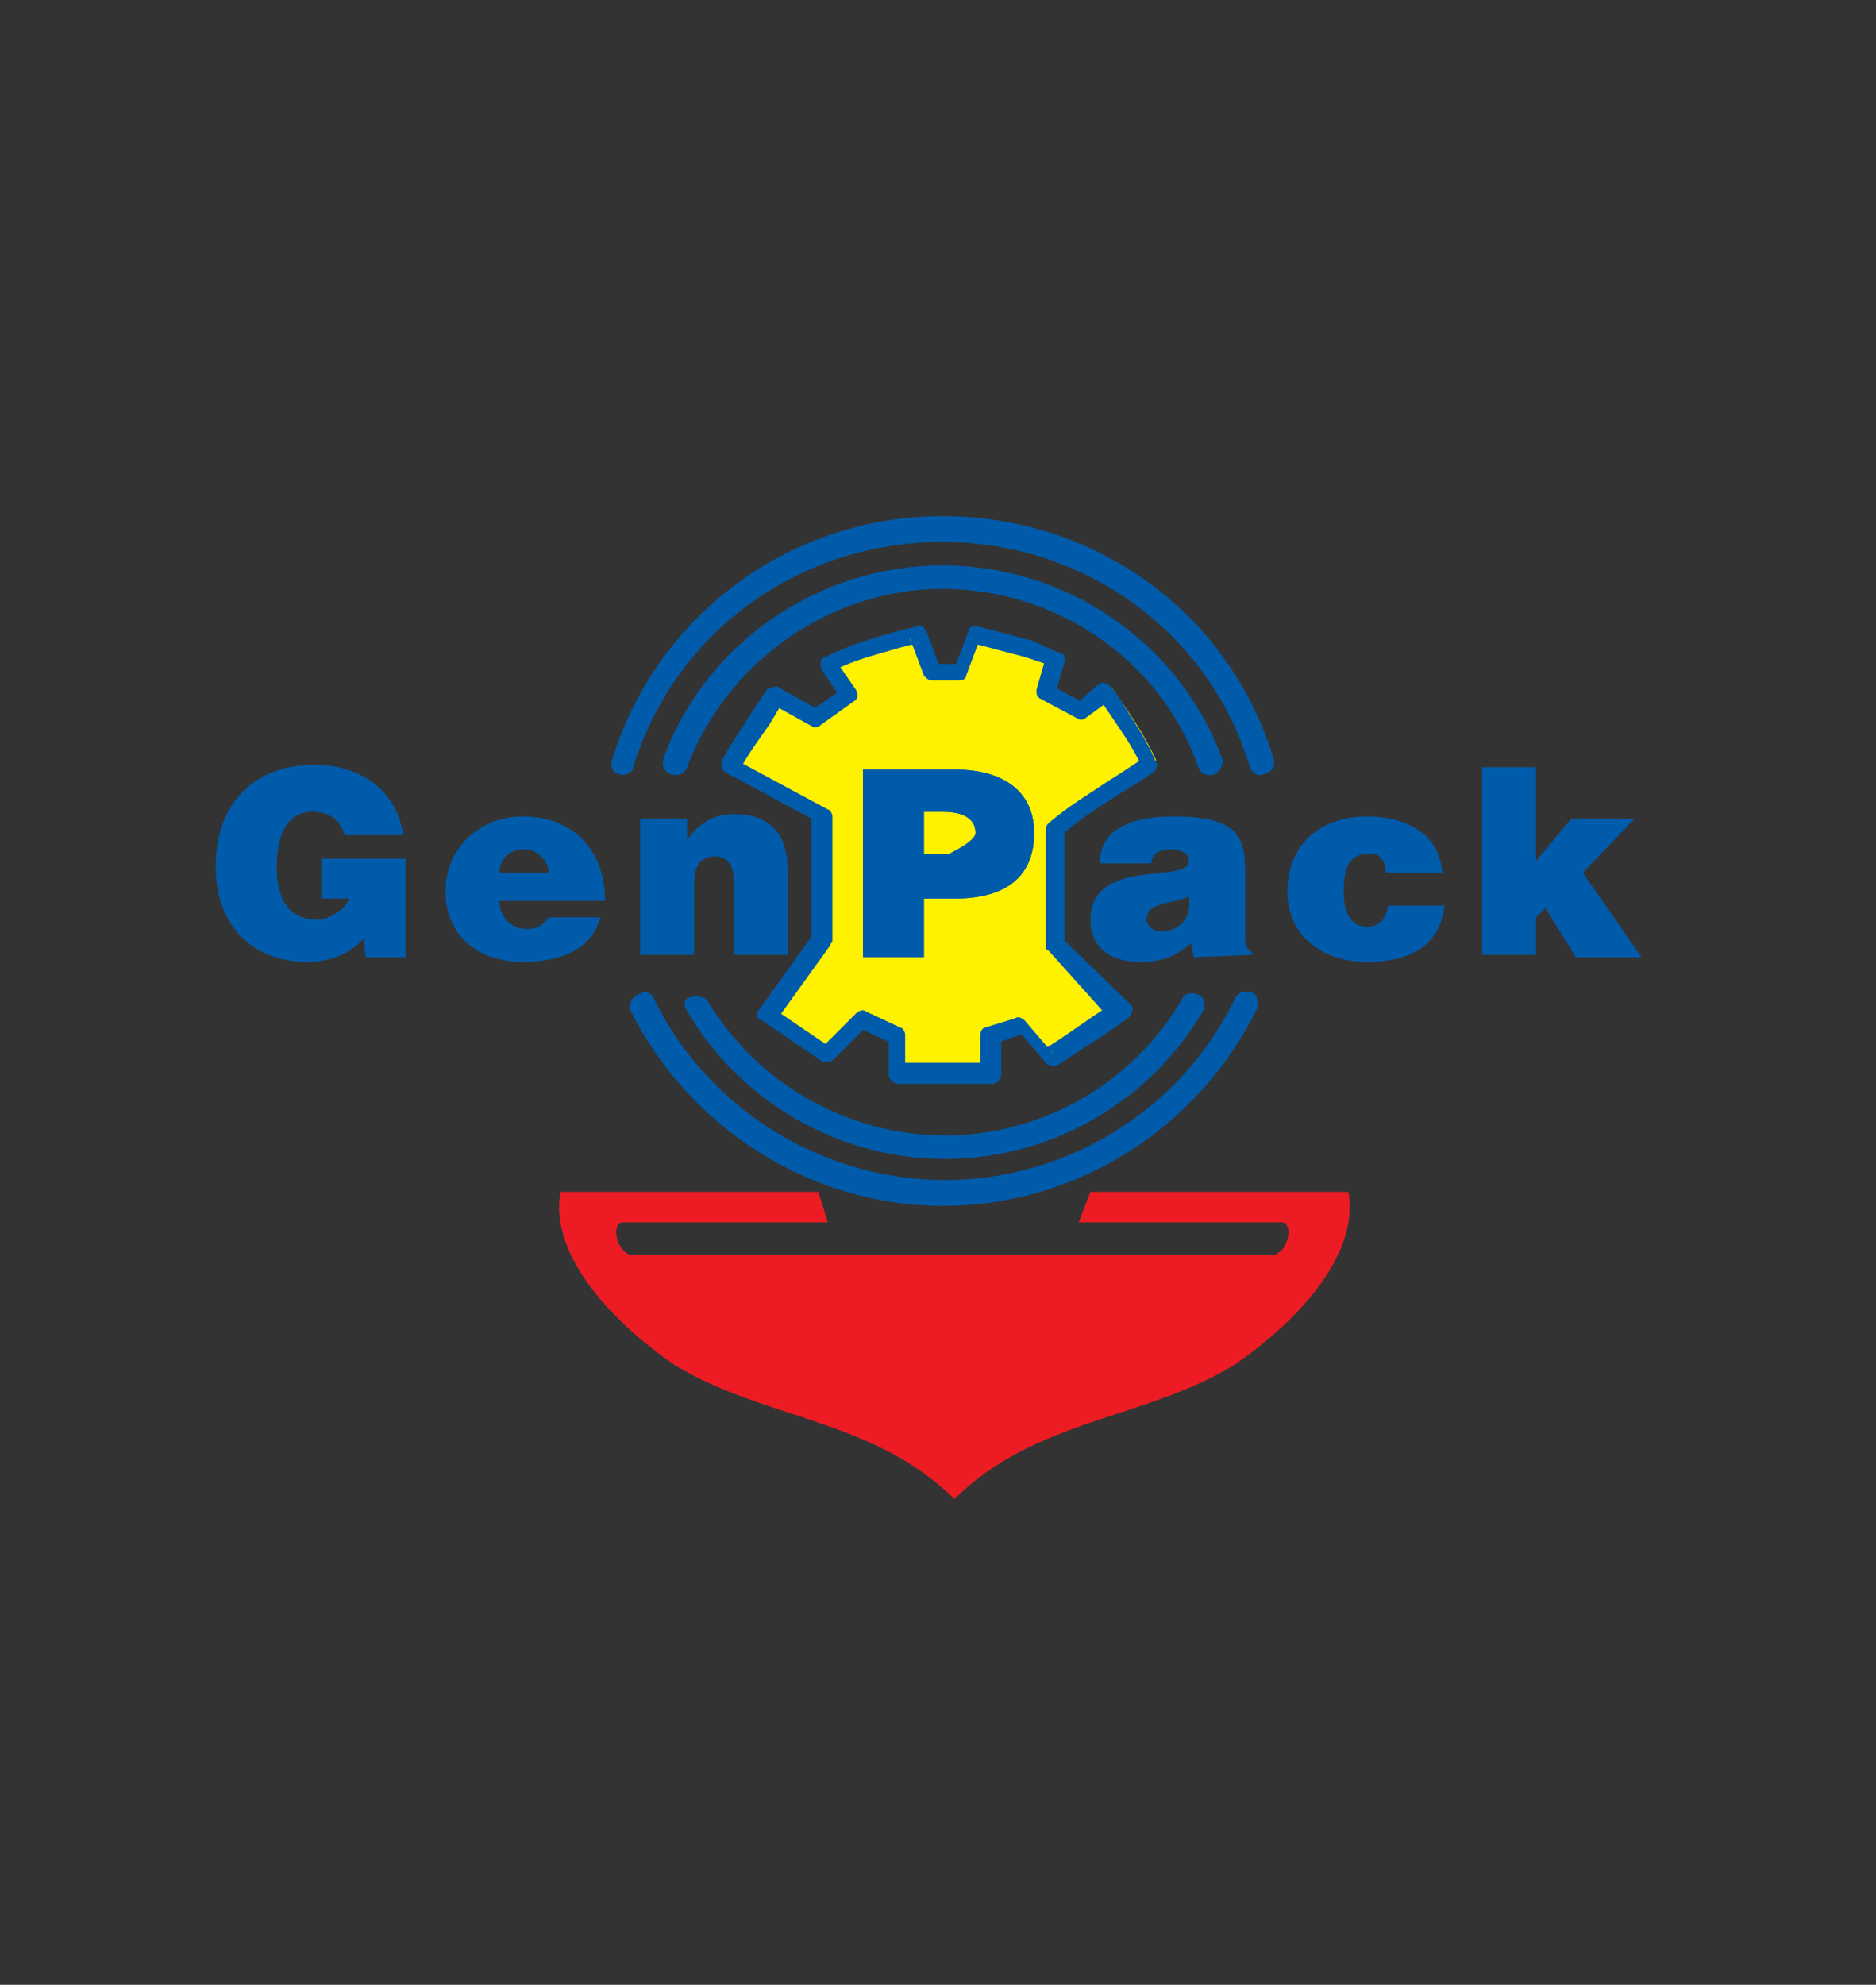
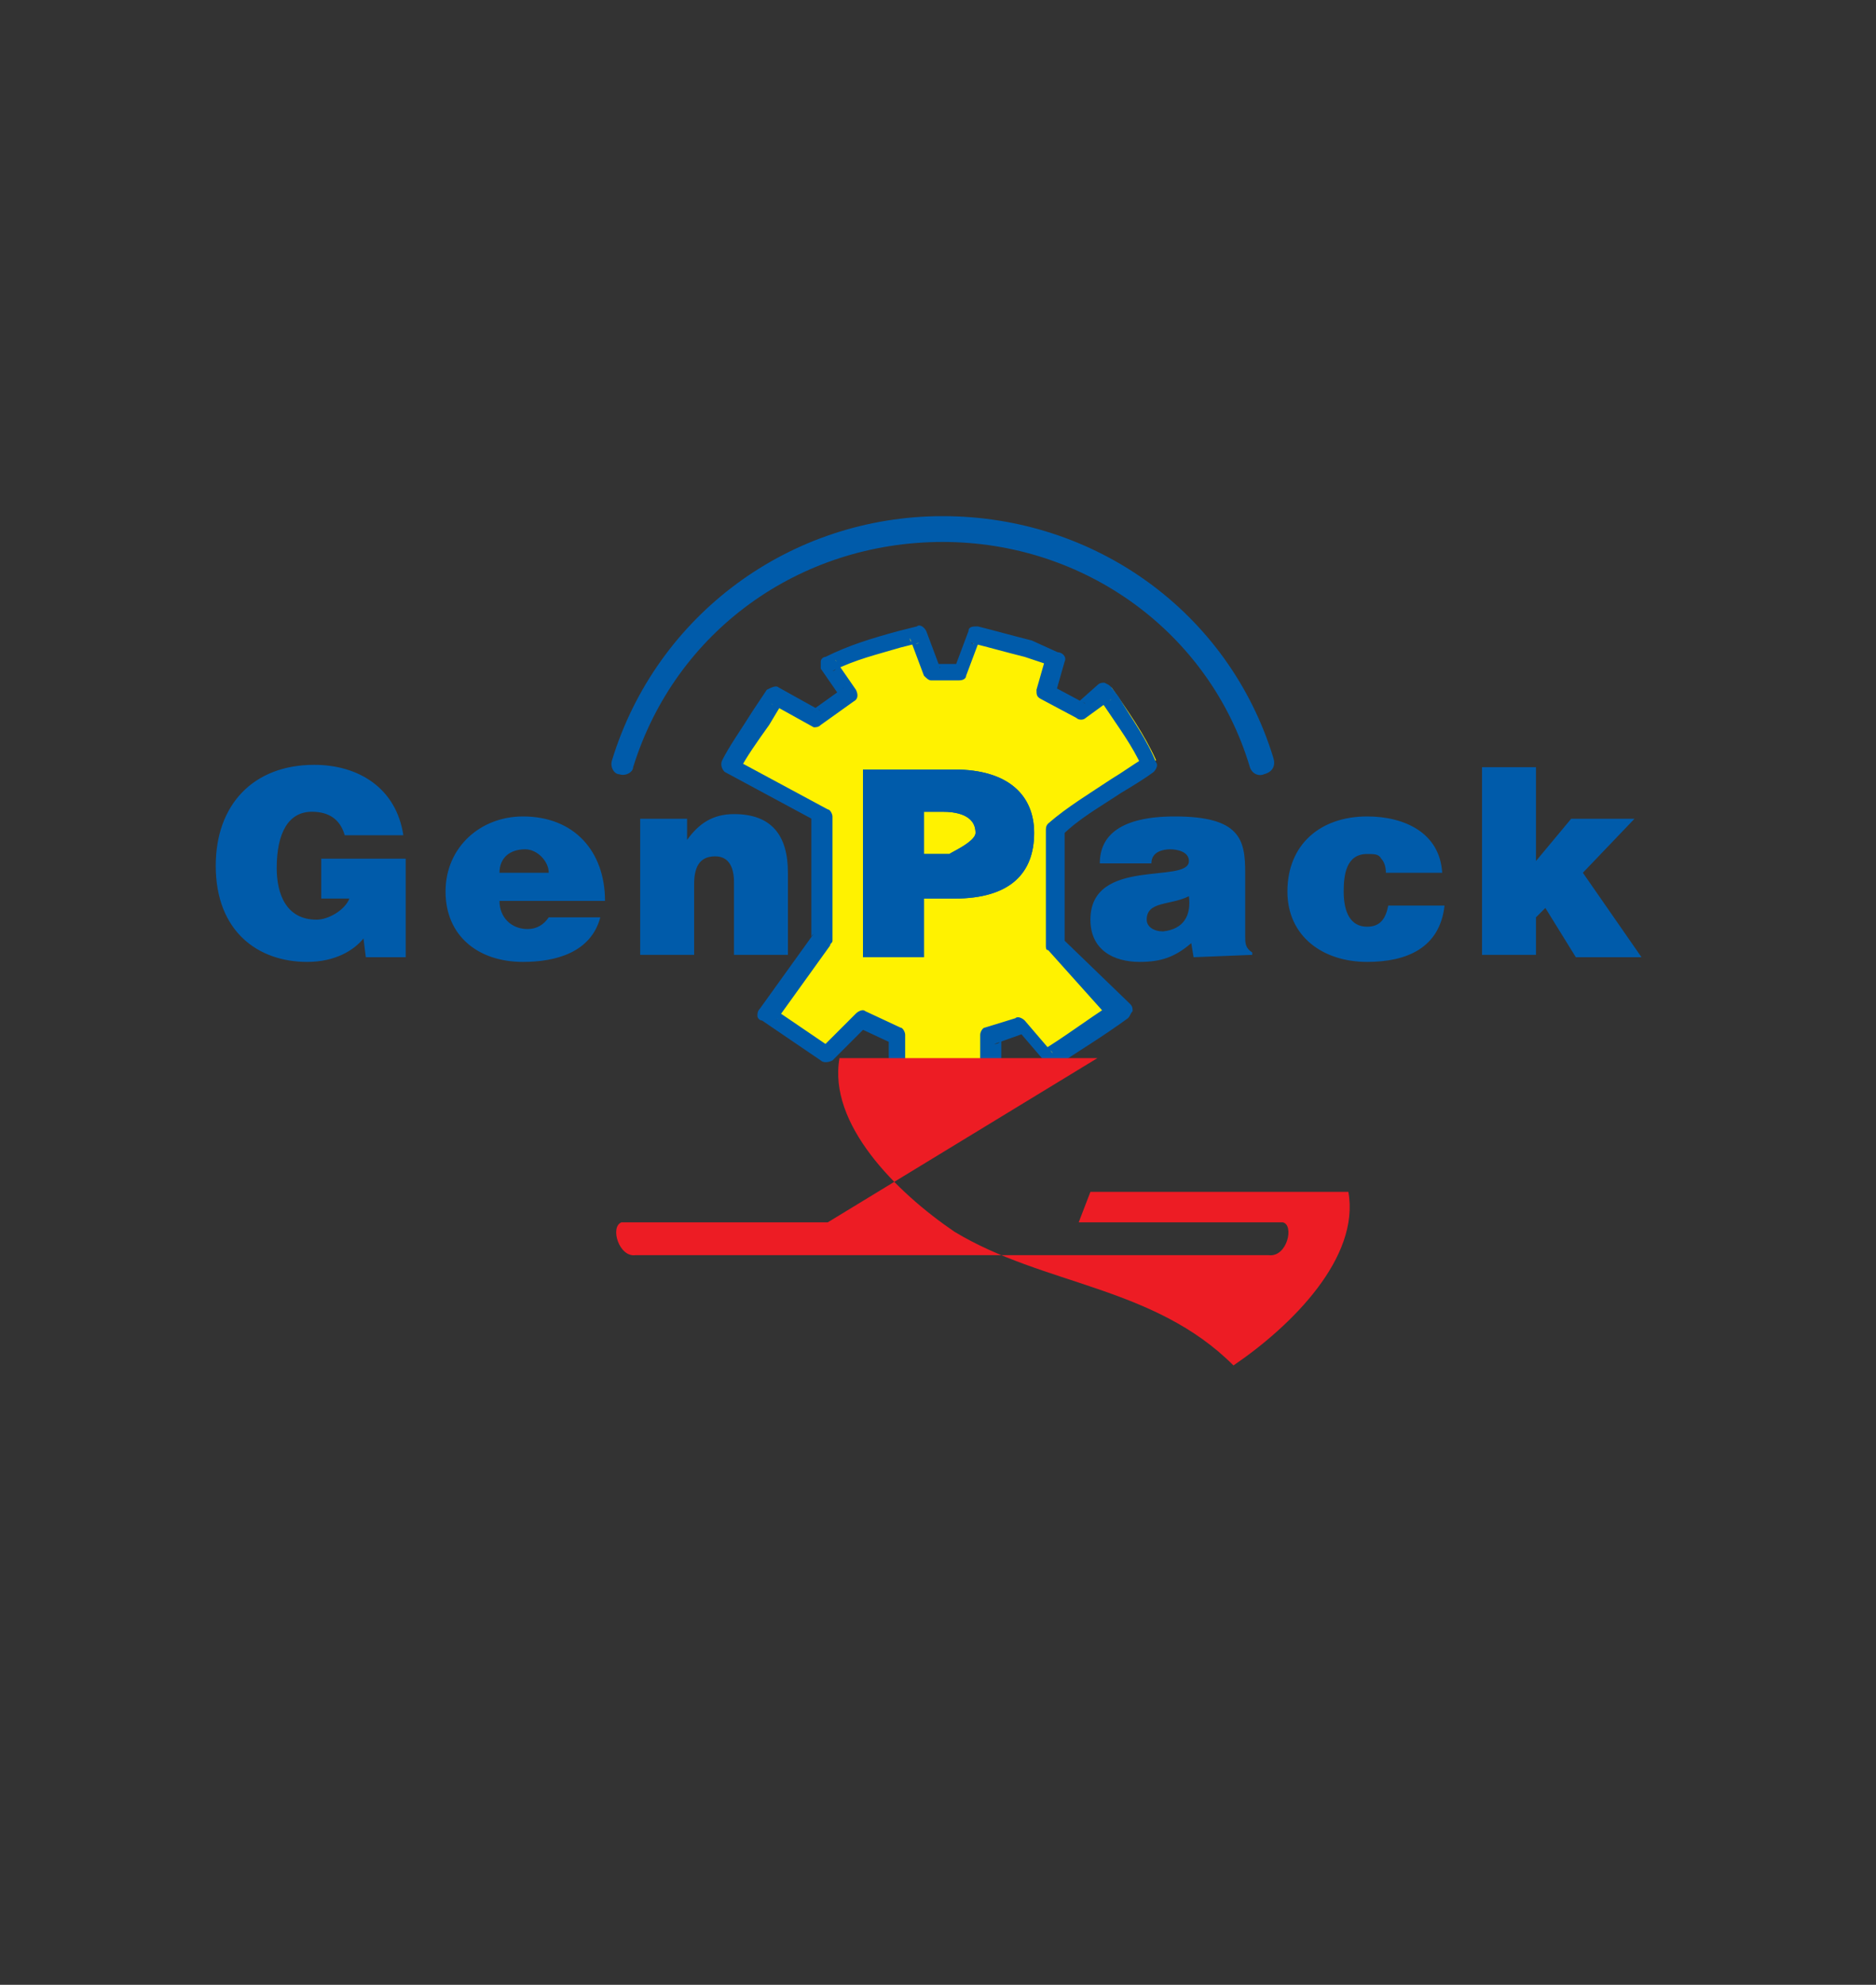
<svg xmlns="http://www.w3.org/2000/svg" version="1.1" id="Layer_1" x="0px" y="0px" viewBox="0 0 80 84.6" style="enable-background:new 0 0 80 84.6;" xml:space="preserve">
  <rect x="0" y="0" width="80" height="84.6" fill="#333333" stroke="none" />
  <style type="text/css">
	.st0{fill:#005BAA;}
	.st1{fill:#FFF200;}
	.st2{fill:none;}
	.st3{fill:#ED1C24;}
</style>
  <g>
    <g>
      <g>
        <g>
          <g>
-             <path class="st0" d="M29.3,43.1c2.3,3.9,6.5,6.3,11,6.3s8.7-2.4,11-6.3l0,0c0.1-0.2,0.1-0.6-0.2-0.7c-0.2-0.1-0.6-0.1-0.7,0.2       l0,0c-2.1,3.6-6,5.8-10.1,5.8s-8-2.2-10.1-5.7l0,0c-0.1-0.2-0.5-0.3-0.7-0.2C29.2,42.5,29.1,42.8,29.3,43.1L29.3,43.1z" />
-             <path class="st0" d="M52.1,32.3c-1.8-4.9-6.6-8.2-11.9-8.2s-10.1,3.3-11.9,8.2l0,0c-0.1,0.3,0,0.6,0.3,0.7       c0.3,0.1,0.6,0,0.7-0.3l0,0c1.7-4.5,6.1-7.6,10.9-7.6s9.3,3,10.9,7.6l0,0c0.1,0.3,0.4,0.4,0.7,0.3       C52.1,32.8,52.2,32.5,52.1,32.3L52.1,32.3z" />
-           </g>
+             </g>
          <g>
-             <path class="st0" d="M26.9,43.1c2.5,5,7.7,8.3,13.3,8.3c5.7,0,10.9-3.3,13.4-8.4l0,0c0.1-0.3,0-0.6-0.2-0.7       c-0.3-0.1-0.6,0-0.7,0.2l0,0c-2.3,4.8-7.2,7.8-12.4,7.8s-10.1-3-12.4-7.7l0,0c-0.1-0.3-0.4-0.4-0.7-0.2       C26.9,42.5,26.8,42.9,26.9,43.1L26.9,43.1z" />
            <path class="st0" d="M54.3,32.3C52.4,26.1,46.7,22,40.2,22S28,26.2,26.1,32.4l0,0C26,32.7,26.2,33,26.4,33       c0.3,0.1,0.6-0.1,0.6-0.3l0,0c1.8-5.8,7.1-9.6,13.2-9.6s11.4,3.9,13.1,9.6l0,0c0.1,0.3,0.4,0.4,0.6,0.3       C54.3,32.9,54.4,32.6,54.3,32.3L54.3,32.3z" />
          </g>
        </g>
        <path class="st1" d="M33.1,29.6c-0.7,1.1-1.4,2.2-1.9,3l3.9,2.1V40l-2.3,3.2l2.5,1.7l1.5-1.5l1.5,0.7v1.6h4v-1.6l1.4-0.5l1.2,1.4     c0.9-0.6,1.9-1.2,3-2l-2.6-2.9v-4.9c1.2-1.1,2.7-1.8,4-2.8c-0.5-1.1-1.2-2.1-1.9-3.1l-1.1,0.8l-1.5-0.8l0.4-1.4     c-1.2-0.3-2.3-0.7-3.5-1l-0.6,1.6h-1.2l-0.6-1.6c-1.4,0.4-2.6,0.6-3.8,1.3l0.9,1.3l-1.4,1L33.1,29.6z" />
        <path class="st0" d="M32.7,29.4l-0.6,0.9c-0.5,0.8-1,1.5-1.3,2.1c-0.1,0.2,0,0.4,0.1,0.5l3.9,2.1c-0.1-0.1-0.2-0.2-0.2-0.3V40     c0-0.1,0-0.1,0.1-0.2L32.4,43c-0.1,0.1-0.1,0.2-0.1,0.3s0.1,0.2,0.2,0.2l2.5,1.7c0.1,0.1,0.3,0.1,0.5,0l1.5-1.5     c-0.1,0.1-0.3,0.1-0.4,0.1l1.5,0.7c-0.1-0.1-0.2-0.2-0.2-0.3v1.6c0,0.2,0.2,0.4,0.4,0.4h4c0.2,0,0.4-0.2,0.4-0.4v-1.6     c0,0.2-0.1,0.3-0.3,0.3l1.4-0.5c-0.1,0-0.3,0-0.4-0.1l1.2,1.4c0.1,0.1,0.3,0.2,0.5,0.1c0.9-0.6,1.9-1.2,3-2     c0.1-0.1,0.1-0.2,0.2-0.3c0-0.1,0-0.2-0.1-0.3L45.3,40c0.1,0.1,0.1,0.2,0.1,0.2v-4.9c0,0.1,0,0.2-0.1,0.3     c0.7-0.7,1.6-1.2,2.5-1.8c0.5-0.3,1-0.6,1.4-0.9c0.1-0.1,0.2-0.3,0.1-0.4c-0.4-1-1-1.8-1.6-2.8l-0.3-0.4     c-0.1-0.1-0.1-0.1-0.3-0.2c-0.1,0-0.2,0-0.3,0.1L45.9,30c0.1-0.1,0.3-0.1,0.4,0l-1.5-0.8c0.1,0.1,0.2,0.3,0.2,0.4l0.4-1.4     c0.1-0.2-0.1-0.4-0.3-0.4L44,27.3c-0.8-0.2-1.5-0.4-2.3-0.6c-0.2,0-0.4,0-0.4,0.2l-0.6,1.6c0.1-0.1,0.2-0.2,0.3-0.2h-1.2     c0.2,0,0.3,0.1,0.3,0.2l-0.6-1.6c-0.1-0.2-0.3-0.3-0.4-0.2l-0.8,0.2c-1.1,0.3-2.1,0.6-3.1,1.1c-0.1,0-0.2,0.1-0.2,0.2     s0,0.2,0,0.3l0.9,1.3c-0.1-0.2-0.1-0.4,0.1-0.5l-1.4,1c0.1-0.1,0.3-0.1,0.4,0l-1.8-1C33.1,29.2,32.9,29.3,32.7,29.4z M35,30.9     l1.4-1c0.2-0.1,0.2-0.3,0.1-0.5l-0.9-1.3c0.1,0.1,0.1,0.2,0.1,0.3c0,0.1-0.1,0.2-0.2,0.2c1-0.5,1.9-0.7,2.9-1l0.8-0.2     c-0.2,0.1-0.4,0-0.4-0.2l0.6,1.6c0.1,0.1,0.2,0.2,0.3,0.2h1.2c0.2,0,0.3-0.1,0.3-0.2l0.6-1.6c-0.1,0.2-0.3,0.3-0.4,0.2     c0.8,0.2,1.5,0.4,2.3,0.6l1.2,0.4c-0.2-0.1-0.3-0.3-0.3-0.4l-0.4,1.4c0,0.2,0,0.3,0.2,0.4l1.5,0.8c0.1,0.1,0.3,0.1,0.4,0l1.1-0.8     c-0.1,0.1-0.2,0.1-0.3,0.1s-0.2-0.1-0.3-0.2l0.3,0.4c0.6,0.9,1.2,1.7,1.6,2.6c-0.1-0.2,0-0.3,0.1-0.4c-0.5,0.3-0.9,0.6-1.4,0.9     c-0.9,0.6-1.9,1.2-2.7,1.9c-0.1,0.1-0.1,0.2-0.1,0.3v4.9c0,0.1,0,0.2,0.1,0.2l2.6,2.9c-0.1-0.1-0.1-0.2-0.1-0.3s0.1-0.2,0.2-0.3     c-1.1,0.7-2,1.4-3,2c0.2-0.1,0.4-0.1,0.5,0.1l-1.2-1.4c-0.1-0.1-0.3-0.2-0.4-0.1L42,43.8c-0.1,0-0.2,0.2-0.2,0.3v1.6     c0-0.2,0.2-0.4,0.4-0.4h-4c0.2,0,0.4,0.2,0.4,0.4v-1.6c0-0.1-0.1-0.3-0.2-0.3l-1.5-0.7c-0.1-0.1-0.3,0-0.4,0.1L35,44.7     c0.1-0.1,0.3-0.1,0.5,0L33,43c0.1,0.1,0.1,0.1,0.2,0.2c0,0.1,0,0.2-0.1,0.3l2.3-3.2c0-0.1,0.1-0.1,0.1-0.2v-5.3     c0-0.1-0.1-0.3-0.2-0.3l-3.9-2.1c0.2,0.1,0.2,0.3,0.1,0.5c0.3-0.6,0.8-1.3,1.3-2l0.6-1C33.3,30,33,30.1,32.9,30l1.8,1     C34.8,31,34.9,31,35,30.9z" />
        <path class="st0" d="M17.3,40.8h-1.7L15.5,40c-0.4,0.5-1.2,1-2.4,1c-2.1,0-3.9-1.3-3.9-4.1c0-2.6,1.6-4.3,4.2-4.3     c1.9,0,3.5,1,3.8,3h-2.5c-0.2-0.7-0.7-1-1.4-1c-1,0-1.5,0.9-1.5,2.4c0,1.1,0.4,2.2,1.7,2.2c0.5,0,1.2-0.4,1.4-0.9h-1.2v-1.7h3.6     C17.3,36.6,17.3,40.8,17.3,40.8z M21.3,38.4c0,0.7,0.5,1.2,1.2,1.2c0.4,0,0.7-0.2,0.9-0.5h2.2c-0.4,1.5-1.9,1.9-3.3,1.9     c-1.9,0-3.3-1.1-3.3-3s1.5-3.2,3.3-3.2c2.2,0,3.5,1.5,3.5,3.6H21.3z M23.4,37.2c0-0.5-0.5-1-1-1c-0.7,0-1.1,0.4-1.1,1H23.4z      M27.2,34.9h2.1v0.9c0.5-0.7,1.1-1.1,2-1.1c1.6,0,2.3,0.9,2.3,2.5v3.5h-2.3v-3.1c0-0.6-0.2-1.1-0.8-1.1c-0.7,0-0.9,0.5-0.9,1.2v3     h-2.3v-5.8H27.2z M36.8,40.8v-8h3.9c2.3,0,3.4,1.1,3.4,2.7c0,1.7-1,2.8-3.4,2.8h-1.3v2.5H36.8z M40.5,36.4     c-0.1,0,1.1-0.5,1.1-0.9c0-0.8-0.9-0.9-1.4-0.9h-0.8v1.8C39.4,36.4,40.5,36.4,40.5,36.4z M50.9,40.8l-0.1-0.6     c-0.7,0.6-1.3,0.8-2.2,0.8c-1.1,0-2.1-0.5-2.1-1.8c0-2.7,4.2-1.5,4.2-2.5c0-0.4-0.5-0.5-0.8-0.5s-0.8,0.1-0.8,0.6h-2.2     c0-1.2,0.9-2,3.2-2c2.8,0,3,1,3,2.4v2.7c0,0.3,0,0.5,0.3,0.7v0.1L50.9,40.8L50.9,40.8z M50.7,38.2c-0.8,0.4-1.8,0.2-1.8,1     c0,0.3,0.3,0.5,0.7,0.5C50.5,39.6,50.8,39,50.7,38.2z M59.1,37.2c0-0.3-0.1-0.5-0.2-0.6c-0.1-0.2-0.3-0.2-0.6-0.2     c-0.9,0-1,0.9-1,1.6c0,0.9,0.3,1.5,1,1.5c0.6,0,0.8-0.4,0.9-0.9h2.4C61.4,40.4,60,41,58.3,41c-1.9,0-3.4-1.1-3.4-3     c0-2,1.4-3.2,3.4-3.2c1.6,0,3.1,0.7,3.2,2.4H59.1z M65.5,39.1v1.6h-2.3v-8h2.3v4l1.5-1.8h2.7l-2.2,2.3l2.5,3.6h-2.8l-1.3-2.1     L65.5,39.1z" />
-         <path class="st2" d="M40.5,36.4c-0.1,0,1.1-0.5,1.1-0.9c0-0.7-0.9-0.8-1.4-0.8h-0.8v1.8L40.5,36.4L40.5,36.4z" />
-         <path class="st3" d="M35.3,52.1h-8.8c-0.5,0.2-0.1,1.5,0.6,1.4h13.5h13.5c0.8,0.1,1.1-1.3,0.6-1.4H46l0.5-1.3h11     c0.5,2.8-2.4,5.7-4.9,7.4c-3.8,2.3-8.5,2.3-11.9,5.7c-3.4-3.4-8.1-3.4-11.9-5.7c-2.5-1.7-5.4-4.6-4.9-7.4h11L35.3,52.1z" />
+         <path class="st3" d="M35.3,52.1h-8.8c-0.5,0.2-0.1,1.5,0.6,1.4h13.5h13.5c0.8,0.1,1.1-1.3,0.6-1.4H46l0.5-1.3h11     c0.5,2.8-2.4,5.7-4.9,7.4c-3.4-3.4-8.1-3.4-11.9-5.7c-2.5-1.7-5.4-4.6-4.9-7.4h11L35.3,52.1z" />
        <path class="st0" d="M36.8,40.8v-8h3.9c2.3,0,3.4,1.1,3.4,2.7c0,1.7-1,2.8-3.4,2.8h-1.3v2.5H36.8z M40.5,36.4     c-0.1,0,1.1-0.5,1.1-0.9c0-0.8-0.9-0.9-1.4-0.9h-0.8v1.8C39.4,36.4,40.5,36.4,40.5,36.4z" />
      </g>
    </g>
  </g>
</svg>